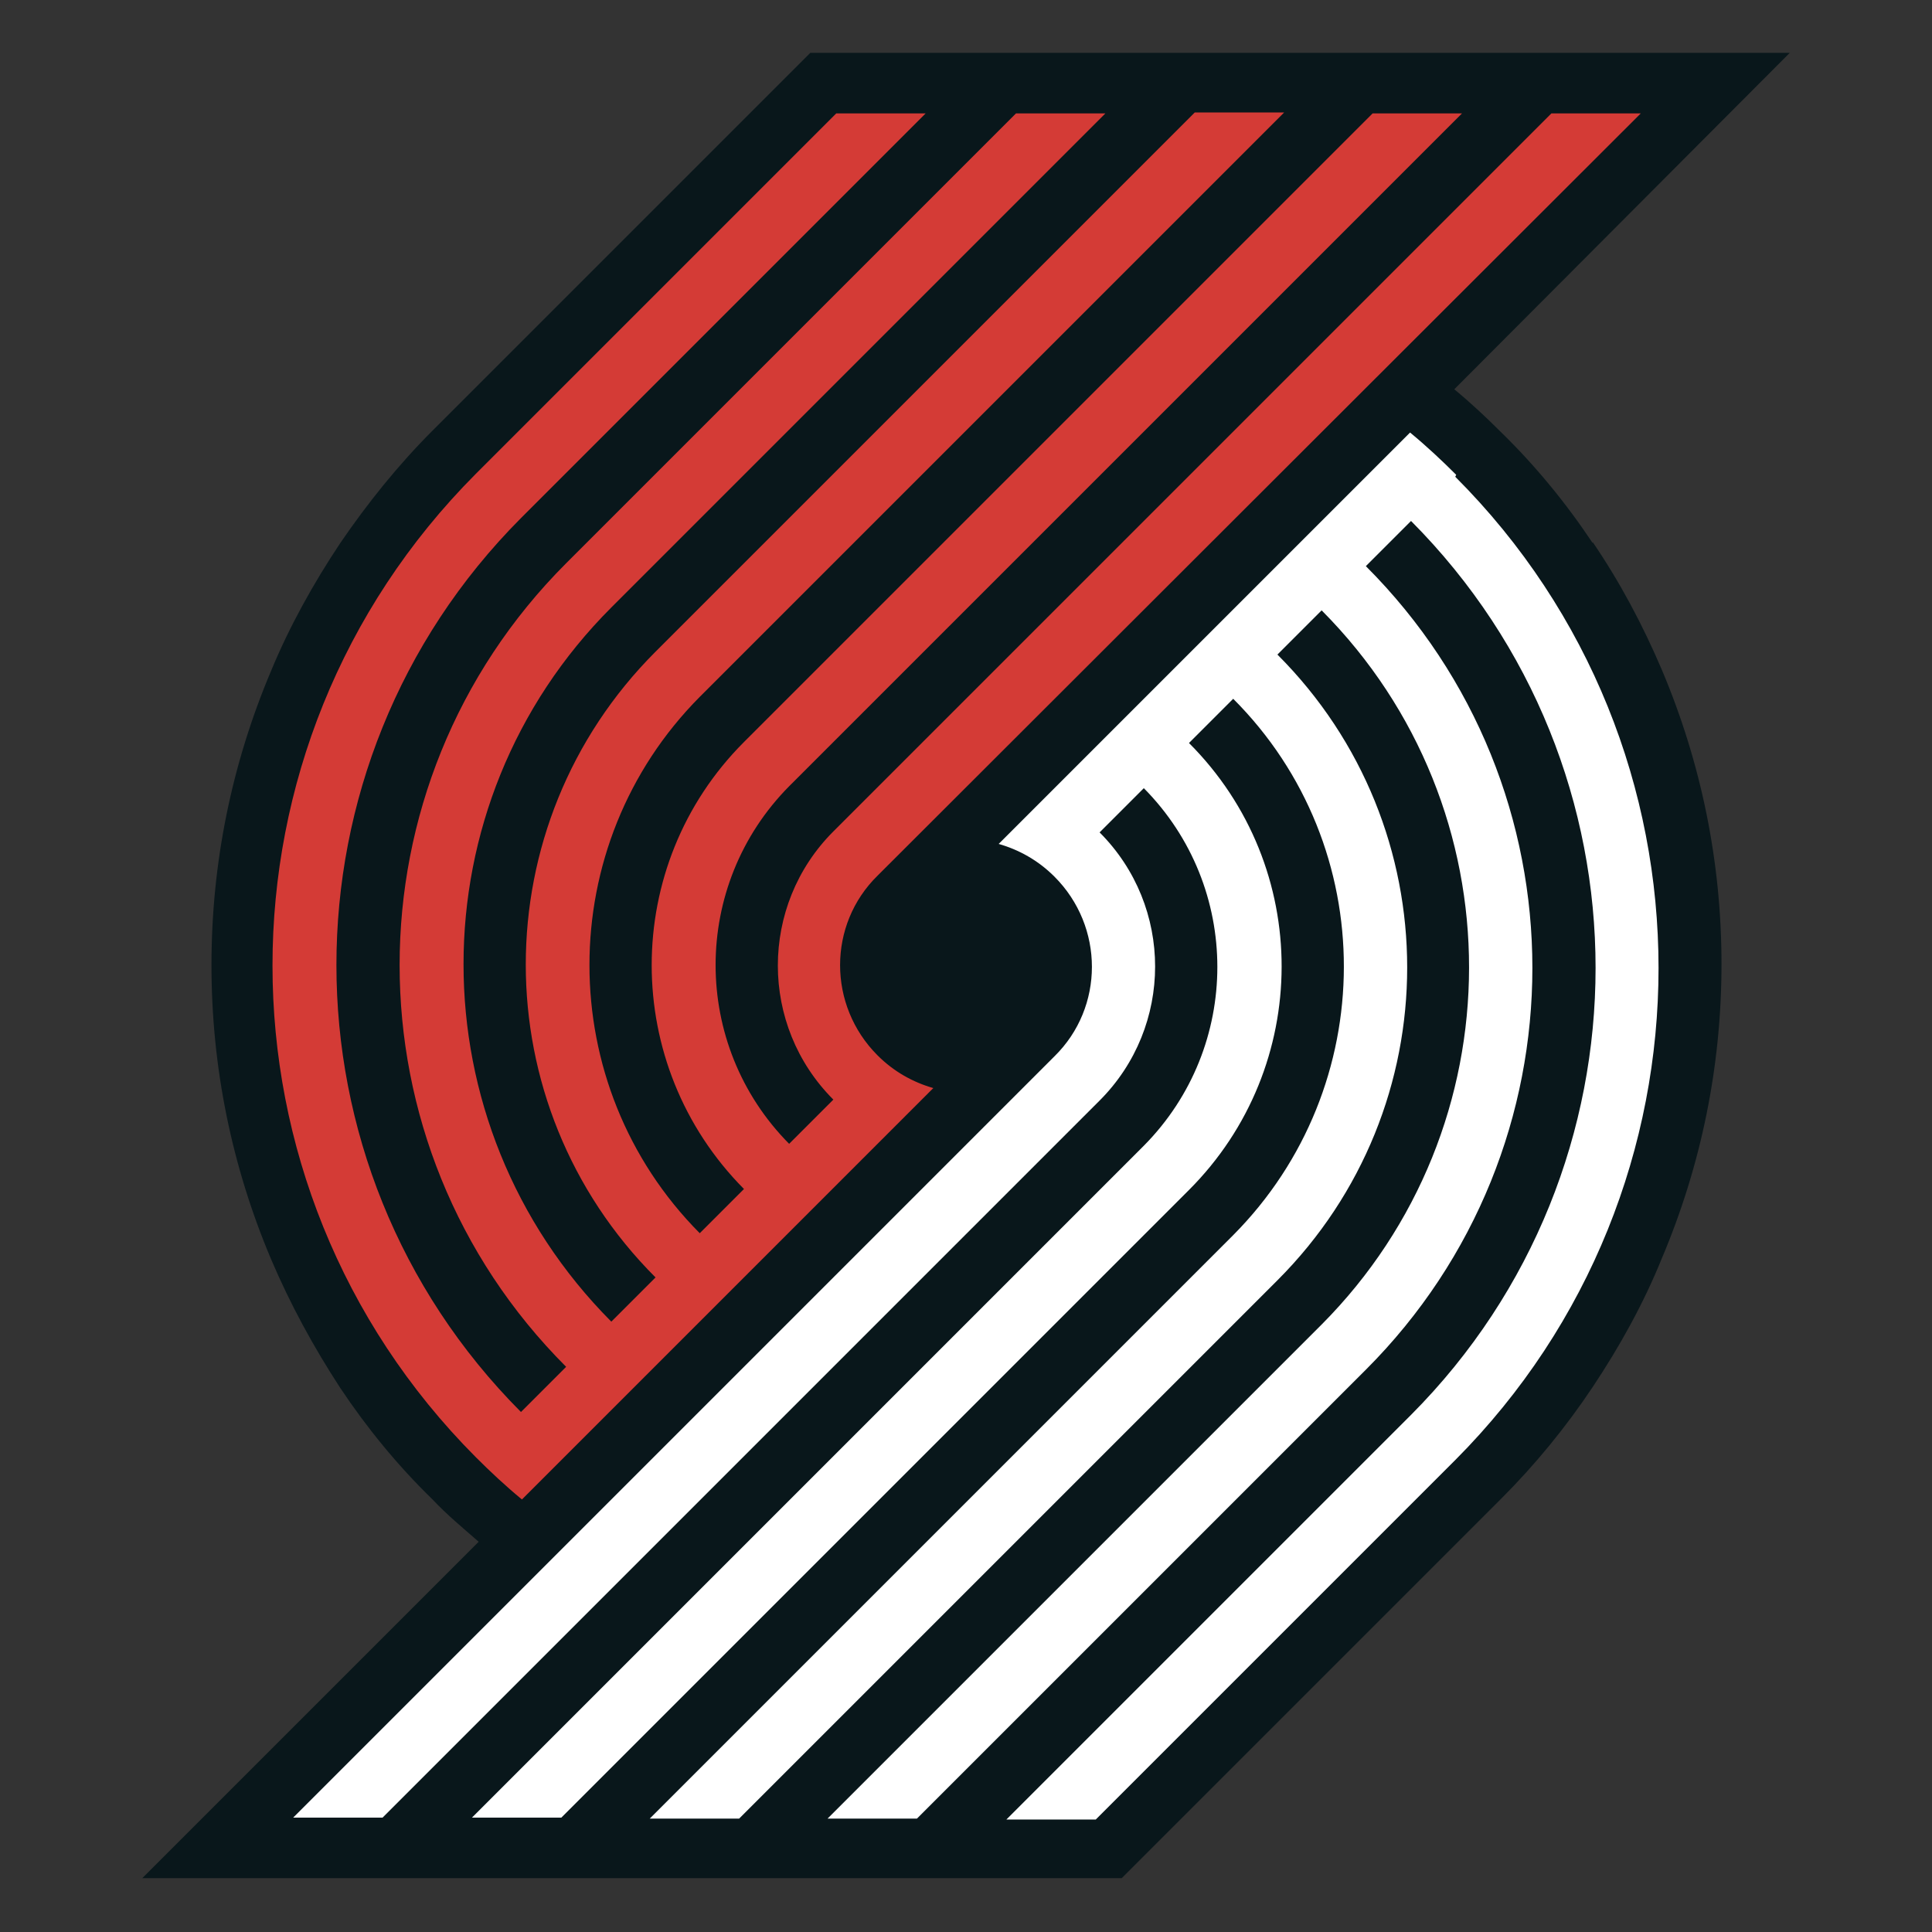
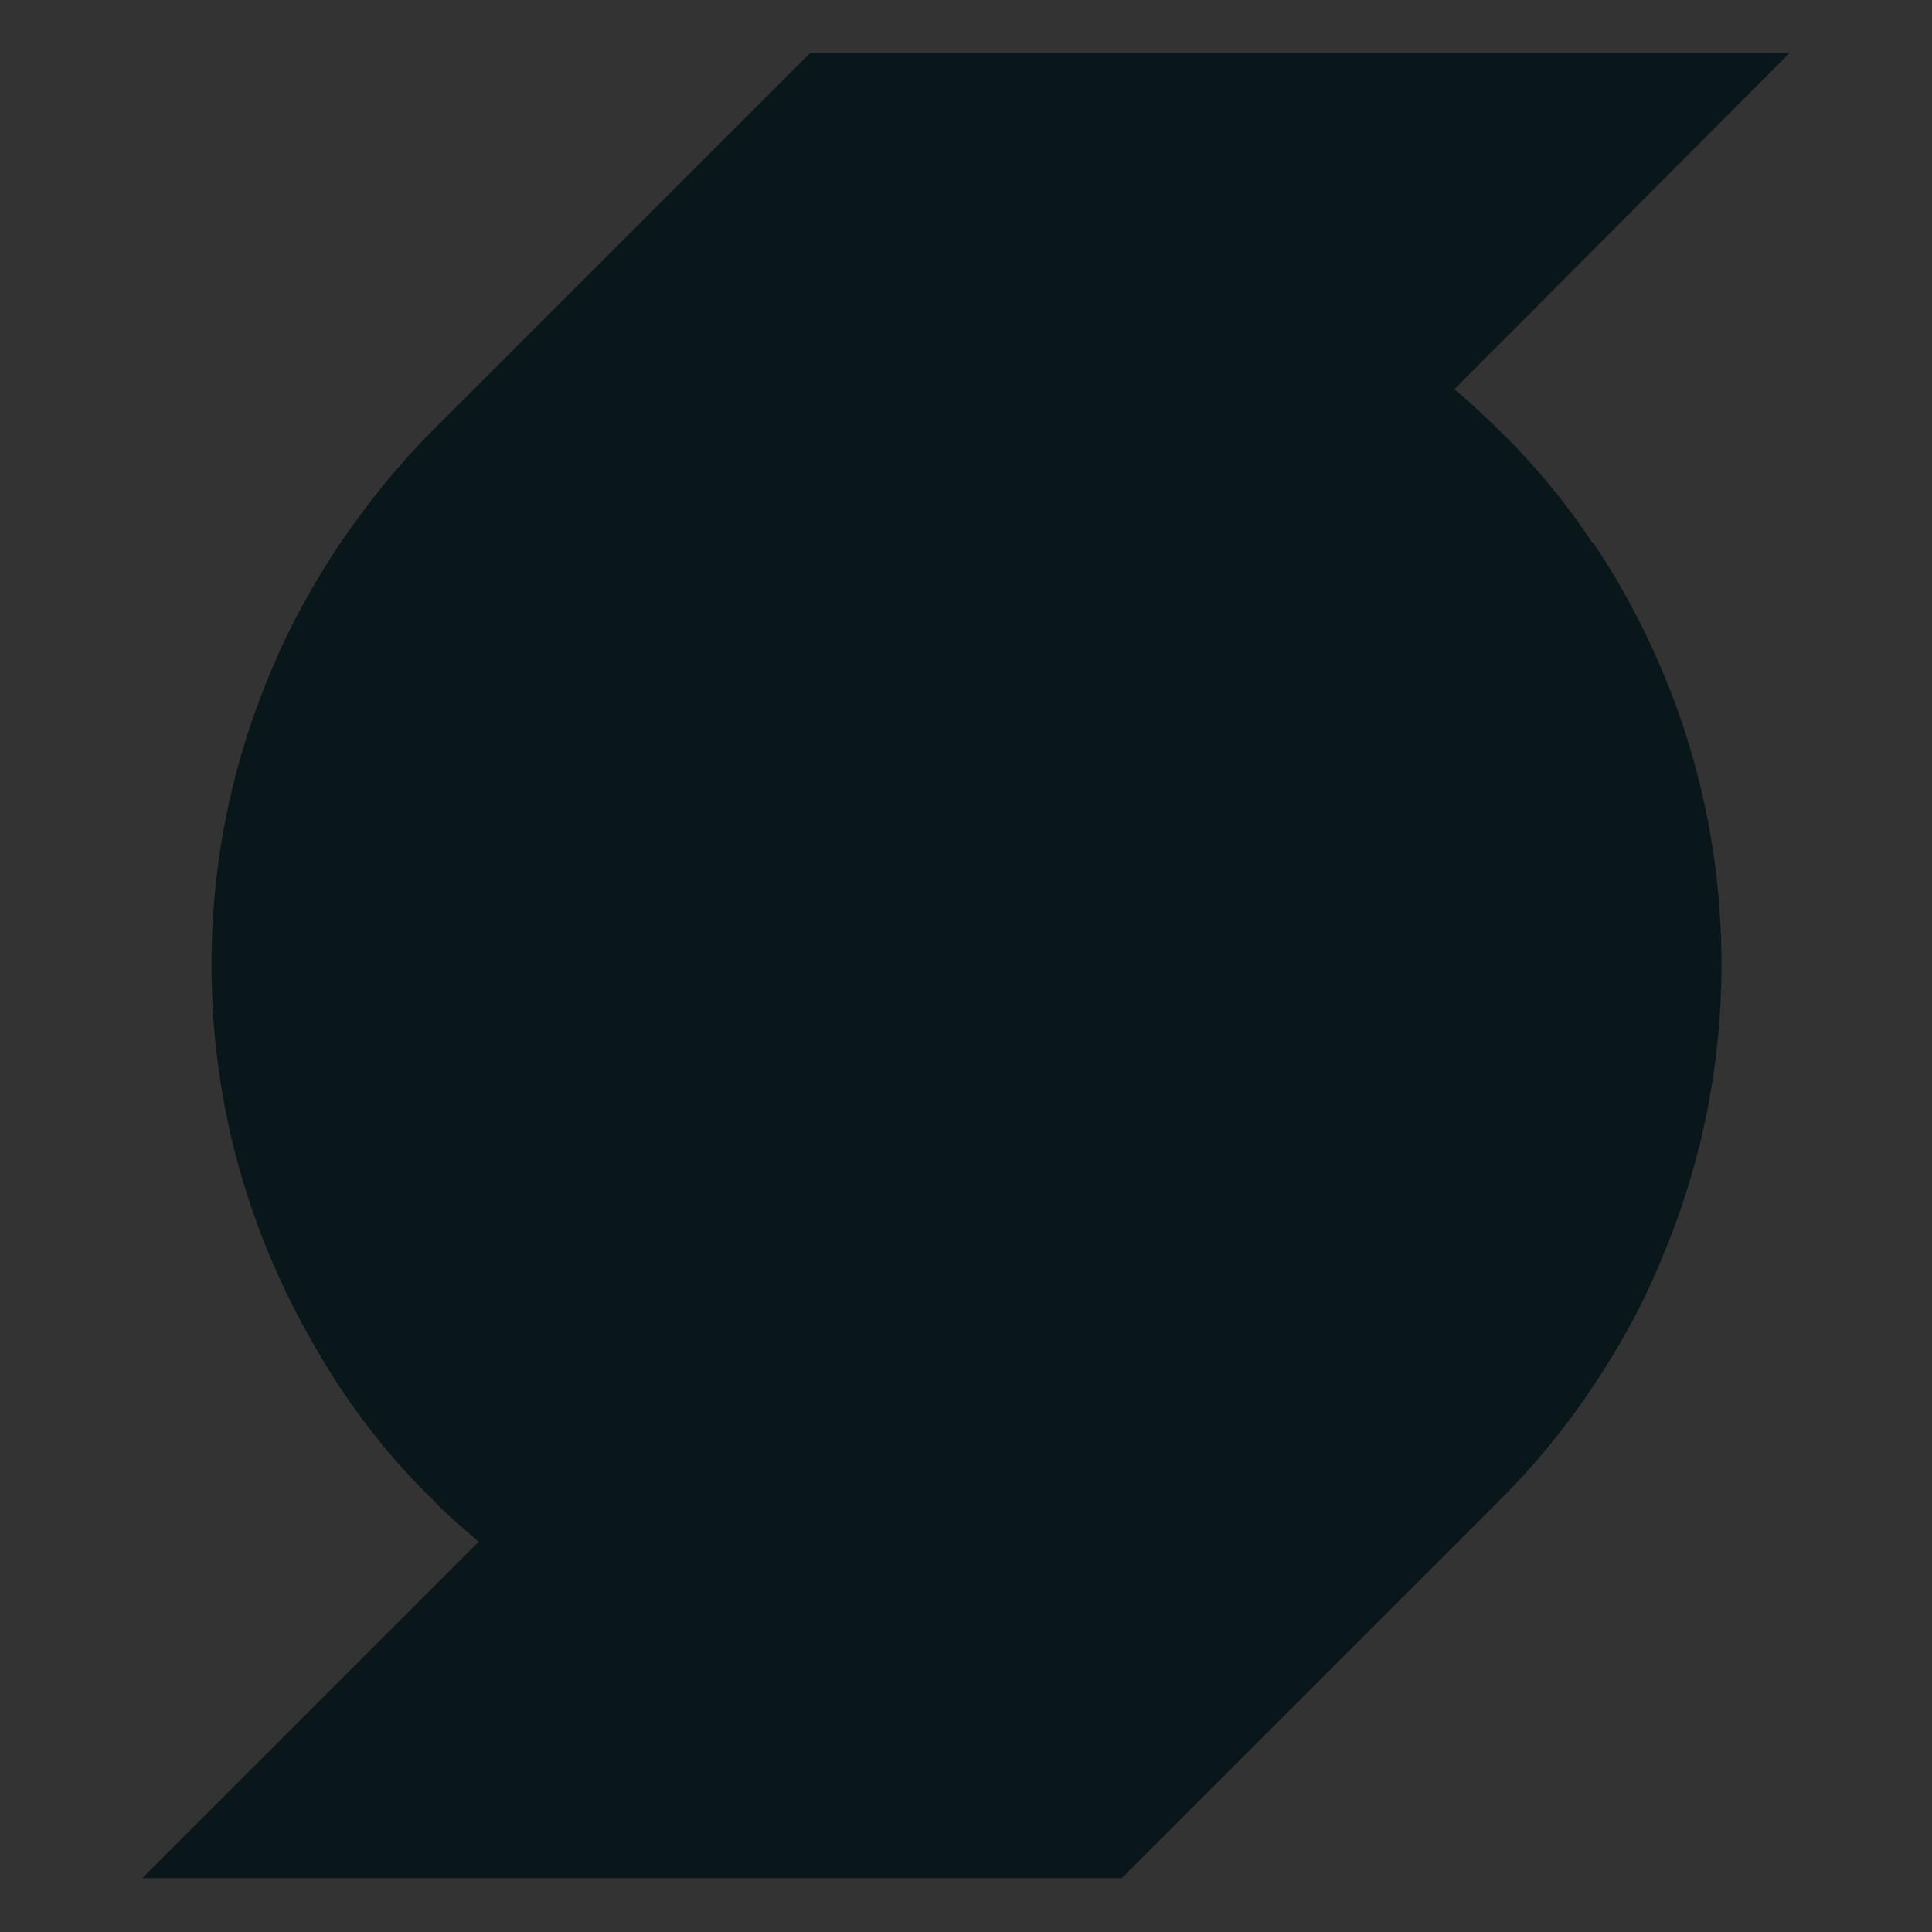
<svg xmlns="http://www.w3.org/2000/svg" viewBox="0 0 201 201" version="1.1">
  <rect x="0" y="0" width="201" height="201" fill="#333333" stroke="none" />
  <defs>
    <style>
      .cls-1 {
        fill: #d43b36;
      }

      .cls-2 {
        fill: #fff;
      }

      .cls-3 {
        fill: #09171b;
      }
    </style>
  </defs>
  <g>
    <g id="Layer_2">
      <g id="Layer_1-2">
        <g id="portland_trail_blazers">
          <path d="M165.7,56.5c-2.8-4.2-6-8.1-9.6-11.6-1.5-1.5-3.1-3-4.8-4.4L186.2,5.5h-101.9l-39.3,39.3h0c-3.6,3.6-6.8,7.6-9.6,11.7-2.8,4.2-5.3,8.7-7.2,13.3-4.1,9.7-6.2,20-6.2,30.6s2.1,20.9,6.2,30.6c2,4.7,4.4,9.1,7.2,13.4,2.8,4.2,6,8.1,9.6,11.6,1.5,1.6,3.2,3,4.8,4.4l-35,35h101.9l39.5-39.5h0c3.5-3.5,6.7-7.4,9.5-11.6,2.8-4.2,5.3-8.7,7.2-13.4,4.1-9.7,6.2-20,6.2-30.6s-2.1-20.9-6.2-30.6c-2-4.7-4.4-9.2-7.2-13.3" class="cls-3" />
-           <path d="M151.5,49.4c-1.5-1.5-3.1-3-4.8-4.4l-42.8,42.8c2.1.6,4.1,1.7,5.8,3.4h0c5.2,5.2,5.2,13.6,0,18.7L30.5,189.1h9.3l74.6-74.6c7.7-7.7,7.7-20.2,0-27.9l4.6-4.6c10.2,10.3,10.2,26.9,0,37.2l-69.9,69.9h9.3l65.3-65.3c12.8-12.8,12.9-33.6,0-46.5l4.6-4.6c15.4,15.4,15.3,40.4,0,55.8l-60.7,60.7h9.3l56-56c18-18,18-47.1,0-65.1l4.6-4.6c20.5,20.6,20.4,53.8,0,74.3l-51.4,51.4h9.3l46.7-46.7c23.1-23.1,23.1-60.5,0-83.6l4.7-4.7c25.6,25.7,25.6,67.3,0,93l-42.1,42.1h9.3l37.4-37.4h0c28.2-28.3,28.2-74.1,0-102.3" class="cls-2" />
-           <path d="M49.5,151.6c1.5,1.5,3.1,3,4.8,4.4l42.8-42.8c-2.1-.6-4.1-1.7-5.8-3.4h0c-5.2-5.2-5.2-13.6,0-18.7L170.7,11.8h-9.3l-74.7,74.7c-7.7,7.7-7.7,20.2,0,27.9l-4.6,4.6c-10.2-10.3-10.2-26.9,0-37.2L152.1,11.8h-9.3l-65.4,65.4c-12.8,12.8-12.8,33.6,0,46.5l-4.6,4.6c-15.3-15.4-15.3-40.4,0-55.8l60.8-60.8h-9.3l-56.1,56.1c-18,18-18,47.1,0,65.1l-4.6,4.6c-20.5-20.6-20.5-53.8,0-74.3L115,11.8h-9.3l-46.8,46.8c-23.1,23.1-23.1,60.5,0,83.6l-4.7,4.7c-25.6-25.7-25.6-67.3,0-93L96.3,11.8h-9.3l-37.5,37.5h0c-28.2,28.3-28.2,74,0,102.3" class="cls-1" />
        </g>
      </g>
    </g>
  </g>
</svg>